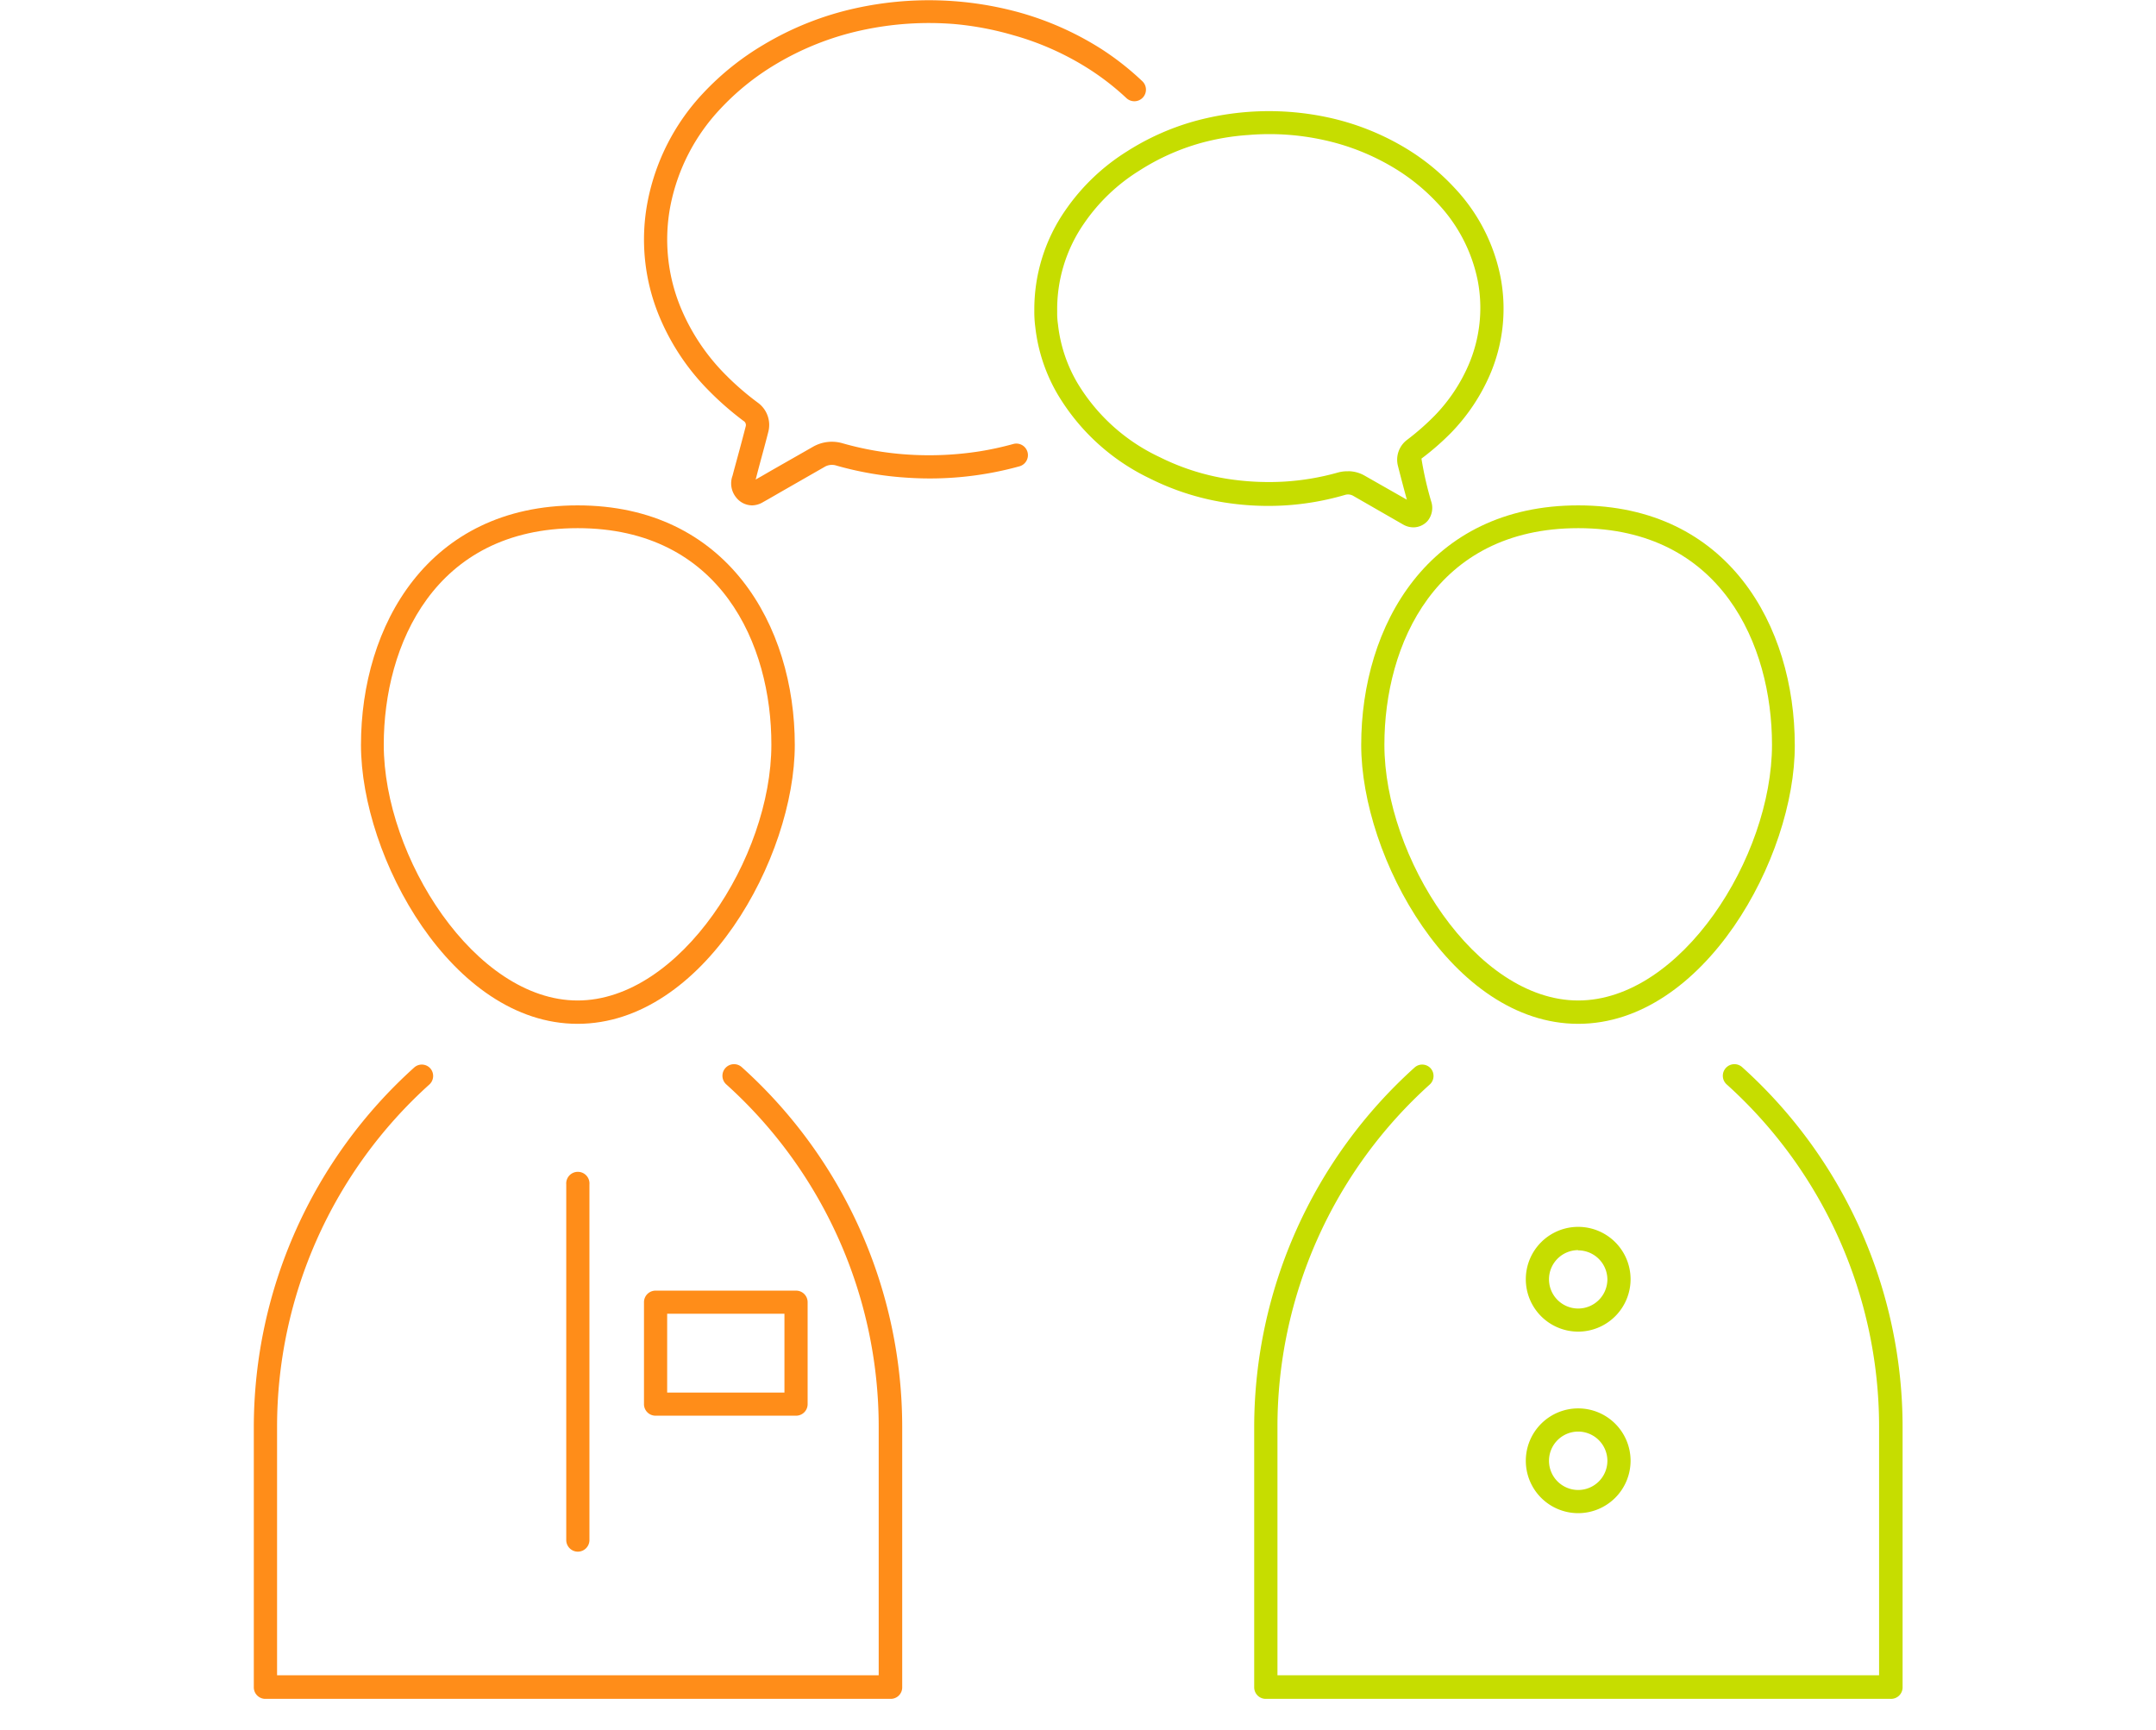
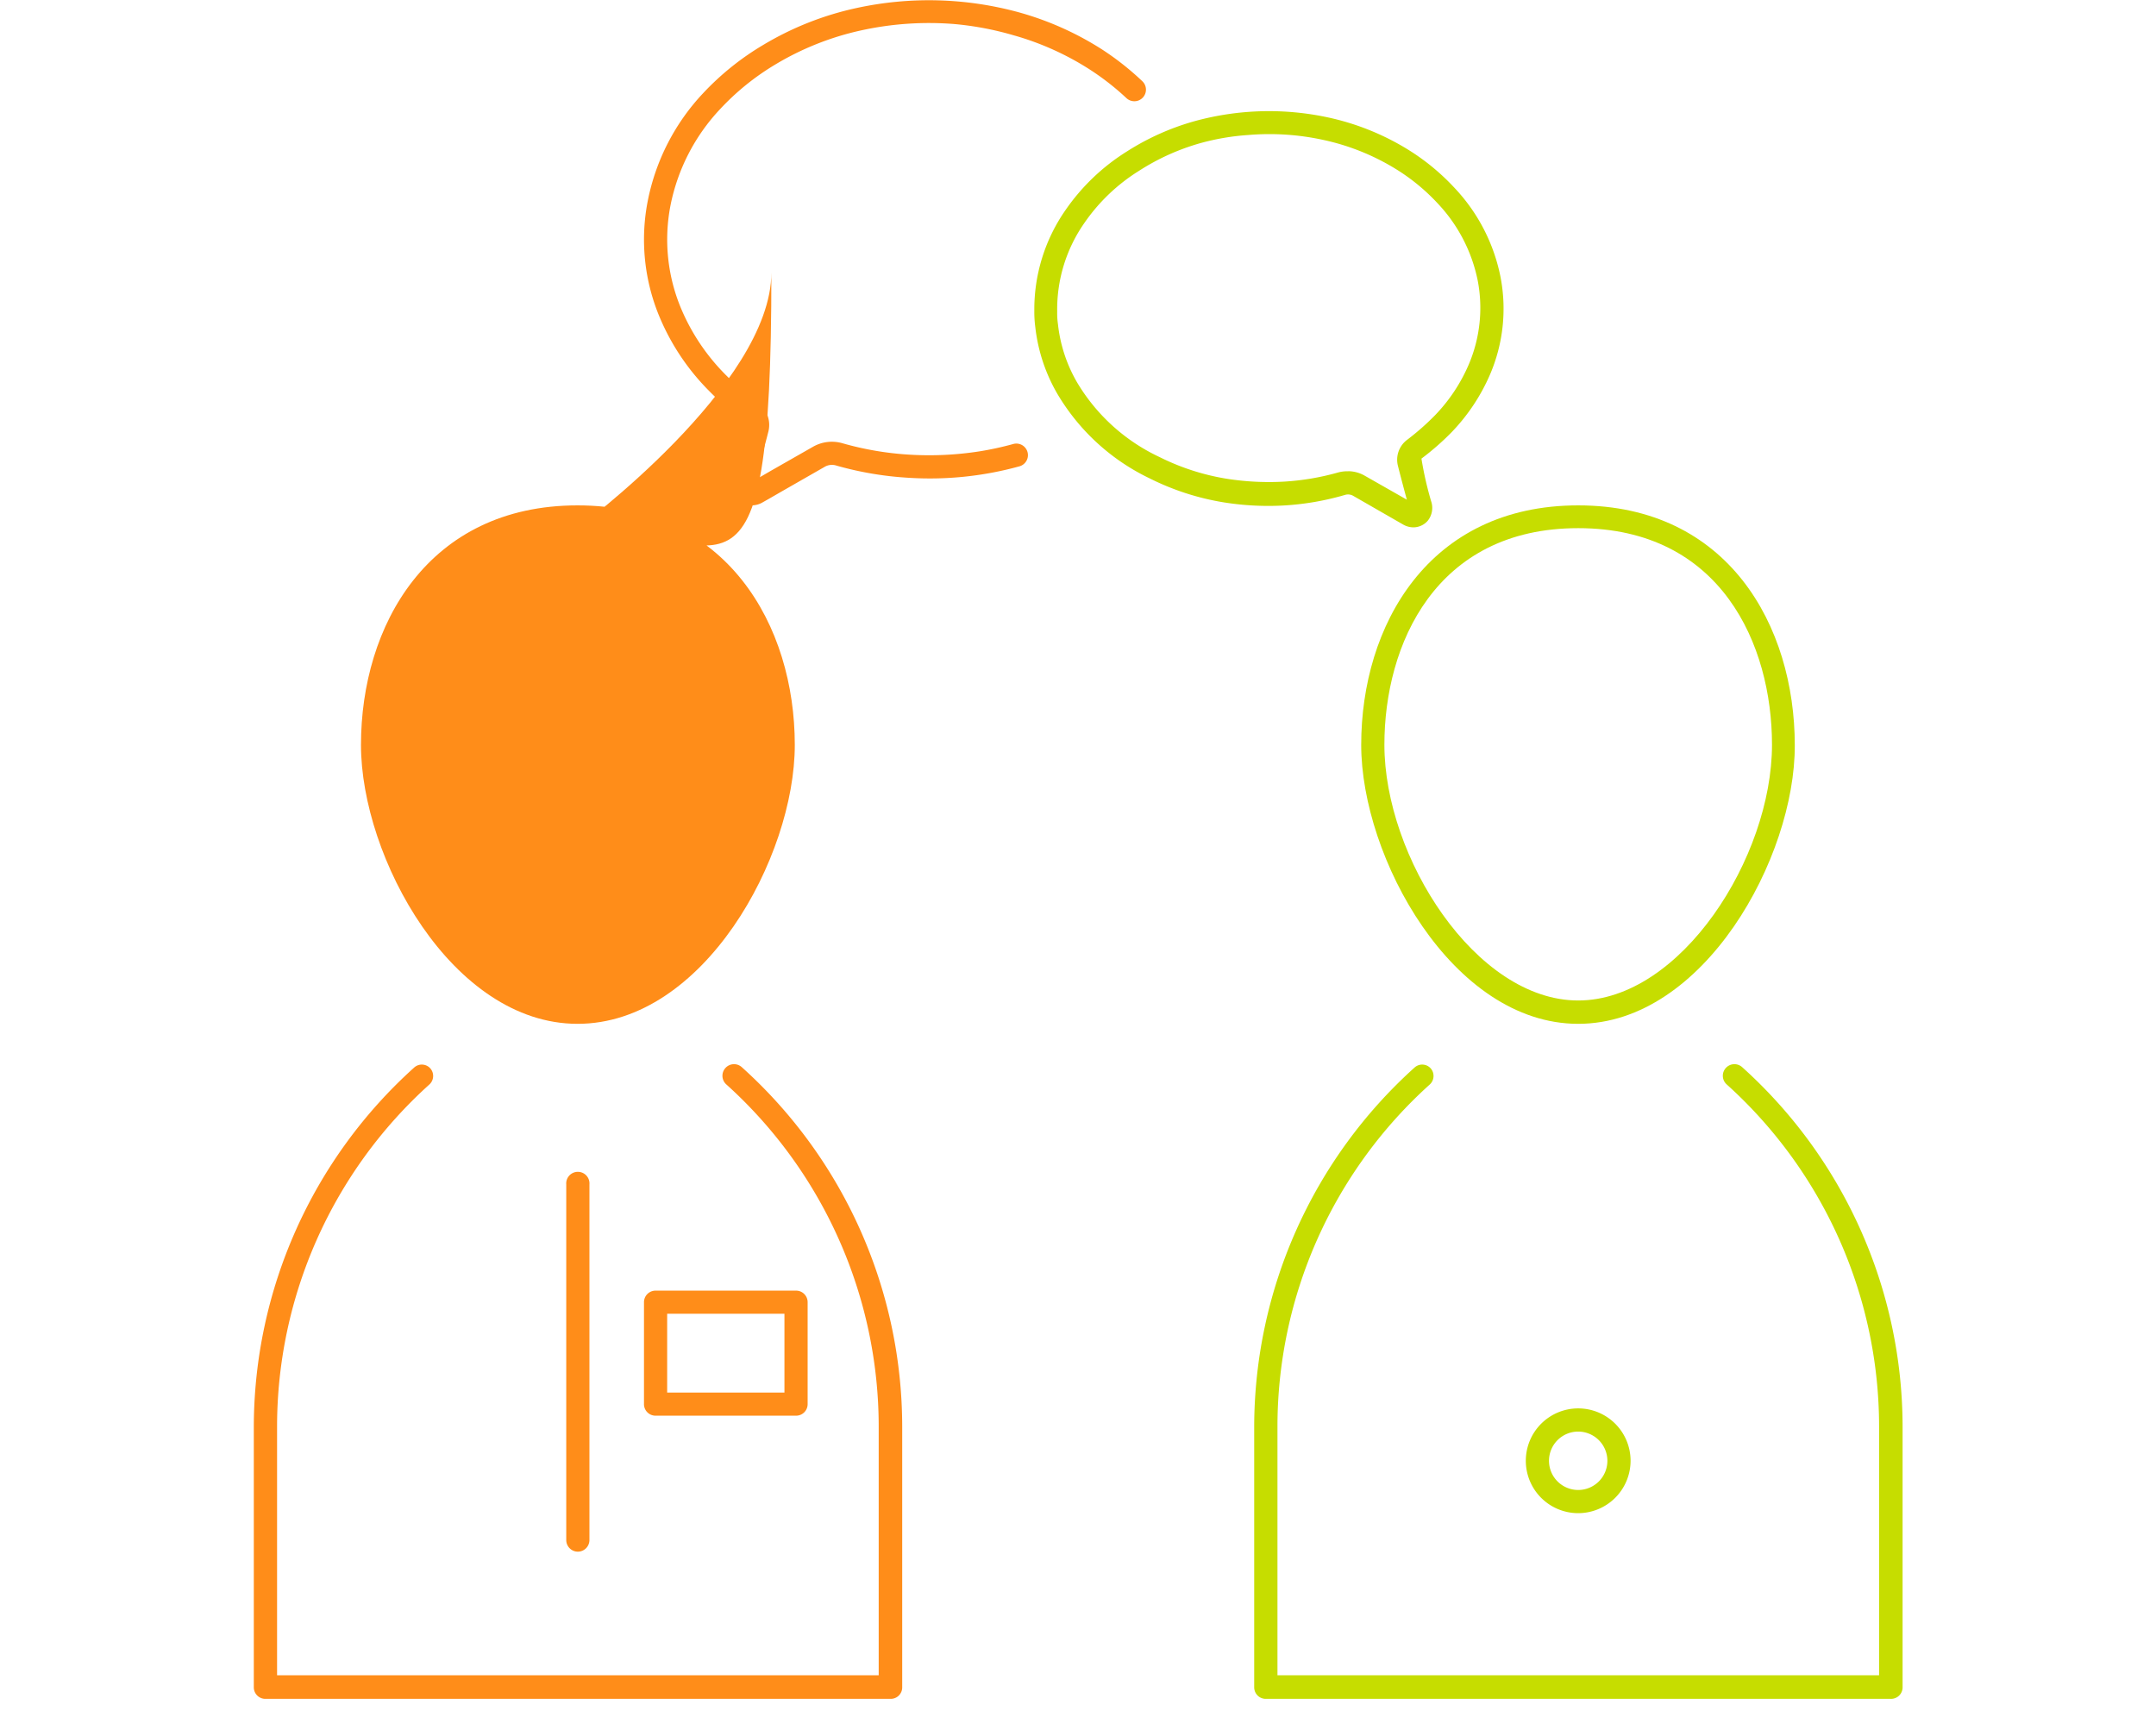
<svg xmlns="http://www.w3.org/2000/svg" id="圖層_1" data-name="圖層 1" viewBox="0 0 268.77 215.7">
  <defs>
    <style>.cls-1{fill:#c6dd00;}.cls-2{fill:#ff8d19;}.cls-3{fill:none;}</style>
  </defs>
  <path class="cls-1" d="M196.74,127.63c-15.69,0-27.05-20.77-27.05-34.77C169.69,78,178.06,63,196.74,63s27,15,27,29.91C223.79,106.86,212.43,127.63,196.74,127.63Zm0-61.79c-17.83,0-24.16,14.56-24.16,27,0,14,11.38,31.88,24.16,31.88s24.16-17.83,24.16-31.88C220.9,80.4,214.58,65.84,196.74,65.84Z" />
  <path class="cls-1" d="M235.69,211.78h-77.9a1.44,1.44,0,0,1-1.44-1.44V177.88a60.37,60.37,0,0,1,20-44.81,1.42,1.42,0,0,1,2,.11,1.44,1.44,0,0,1-.1,2,57.41,57.41,0,0,0-19,42.66v31h75v-31a57.45,57.45,0,0,0-19-42.66,1.44,1.44,0,1,1,1.93-2.15,60.37,60.37,0,0,1,20,44.81v32.46A1.44,1.44,0,0,1,235.69,211.78Z" />
-   <path class="cls-1" d="M196.74,166a6.53,6.53,0,1,1,6.53-6.52A6.54,6.54,0,0,1,196.74,166Zm0-10.16a3.64,3.64,0,1,0,3.64,3.64A3.65,3.65,0,0,0,196.74,155.87Z" />
  <path class="cls-1" d="M196.74,188.63a6.53,6.53,0,1,1,6.53-6.53A6.54,6.54,0,0,1,196.74,188.63Zm0-10.17a3.64,3.64,0,1,0,3.64,3.64A3.65,3.65,0,0,0,196.74,178.46Z" />
-   <path class="cls-2" d="M72,127.63C56.34,127.63,45,106.86,45,92.86,45,78,53.35,63,72,63S99.08,78,99.08,92.86C99.08,106.86,87.72,127.63,72,127.63Zm0-61.79c-17.83,0-24.16,14.56-24.16,27,0,14,11.38,31.88,24.16,31.88s24.16-17.83,24.16-31.88C96.19,80.4,89.87,65.84,72,65.84Z" />
+   <path class="cls-2" d="M72,127.63C56.34,127.63,45,106.86,45,92.86,45,78,53.35,63,72,63S99.08,78,99.08,92.86C99.08,106.86,87.72,127.63,72,127.63Zm0-61.79s24.16-17.83,24.16-31.88C96.19,80.4,89.87,65.84,72,65.84Z" />
  <path class="cls-2" d="M111,211.78H33.08a1.44,1.44,0,0,1-1.44-1.44V177.88a60.37,60.37,0,0,1,20-44.81,1.42,1.42,0,0,1,2,.11,1.44,1.44,0,0,1-.1,2,57.45,57.45,0,0,0-19,42.66v31h75v-31a57.45,57.45,0,0,0-19-42.66,1.44,1.44,0,0,1,1.93-2.15,60.33,60.33,0,0,1,20,44.81v32.46A1.43,1.43,0,0,1,111,211.78Z" />
  <path class="cls-2" d="M72,193.43A1.45,1.45,0,0,1,70.59,192V147.65a1.45,1.45,0,1,1,2.89,0V192A1.45,1.45,0,0,1,72,193.43Z" />
  <path class="cls-2" d="M99.24,176.48H81.73A1.44,1.44,0,0,1,80.28,175V162.33a1.44,1.44,0,0,1,1.45-1.44H99.24a1.44,1.44,0,0,1,1.44,1.44V175A1.44,1.44,0,0,1,99.24,176.48ZM83.17,173.6H97.79v-9.83H83.17Z" />
  <path class="cls-1" d="M176.18,65.74a2.58,2.58,0,0,1-1.26-.35l-6.23-3.58a1.29,1.29,0,0,0-1-.12A34.11,34.11,0,0,1,160.26,63a35,35,0,0,1-7.67-.37,32,32,0,0,1-9.28-3,26.79,26.79,0,0,1-11.46-10.47,21.25,21.25,0,0,1-2.79-8.4,14.4,14.4,0,0,1-.12-2,21.64,21.64,0,0,1,3.88-12.56,26.07,26.07,0,0,1,7.66-7.32,31.33,31.33,0,0,1,8.42-3.77,35,35,0,0,1,16.71-.46,31.74,31.74,0,0,1,9.59,3.8,27.94,27.94,0,0,1,6.15,5,22.54,22.54,0,0,1,5.7,11.05,20.8,20.8,0,0,1-1.32,12.23,24.15,24.15,0,0,1-4.79,7.17,32.65,32.65,0,0,1-3.74,3.27,42.65,42.65,0,0,0,1.2,5.29,2.57,2.57,0,0,1-.41,2.45A2.38,2.38,0,0,1,176.18,65.74Zm-8.12-7a4.17,4.17,0,0,1,2.05.55l5.27,3c-.4-1.47-.76-2.83-1.11-4.21a3.1,3.1,0,0,1,1.18-3.28,31.48,31.48,0,0,0,3.41-3,21,21,0,0,0,4.21-6.3A18,18,0,0,0,184.22,35a19.68,19.68,0,0,0-5-9.65,25,25,0,0,0-5.51-4.46A28.8,28.8,0,0,0,165,17.45a31.5,31.5,0,0,0-9.4-.62,29.7,29.7,0,0,0-5.91,1A28.29,28.29,0,0,0,142,21.29a23.07,23.07,0,0,0-6.83,6.52,18.78,18.78,0,0,0-3.38,11v.09a9.43,9.43,0,0,0,.1,1.54,18.33,18.33,0,0,0,2.41,7.28A23.62,23.62,0,0,0,144.6,57a29,29,0,0,0,8.45,2.7,33.76,33.76,0,0,0,7,.34,31.63,31.63,0,0,0,6.79-1.15A4.3,4.3,0,0,1,168.06,58.75Z" />
  <path class="cls-2" d="M93.76,63a2.56,2.56,0,0,1-2-1,2.77,2.77,0,0,1-.44-2.7l.17-.65c.5-1.83,1-3.66,1.47-5.49a.6.6,0,0,0-.29-.7,38.35,38.35,0,0,1-4.54-4,28.81,28.81,0,0,1-5.8-8.69A25,25,0,0,1,80.76,25a27.28,27.28,0,0,1,6.9-13.39,34,34,0,0,1,7.47-6A38.34,38.34,0,0,1,106.78,1a42.46,42.46,0,0,1,20.32.56,38.17,38.17,0,0,1,10.23,4.57,34.94,34.94,0,0,1,5.08,4,1.44,1.44,0,1,1-2,2.09,32.26,32.26,0,0,0-4.66-3.62,35.19,35.19,0,0,0-9.46-4.22A38.43,38.43,0,0,0,119,3a39.39,39.39,0,0,0-11.61.78A35.51,35.51,0,0,0,96.62,8.06a31.39,31.39,0,0,0-6.83,5.52,24.48,24.48,0,0,0-6.2,12A22.23,22.23,0,0,0,85,38.68a25.94,25.94,0,0,0,5.24,7.82,34.6,34.6,0,0,0,4.21,3.68,3.43,3.43,0,0,1,1.32,3.69c-.47,1.86-1,3.7-1.47,5.54l-.1.37c.65-.36,1.26-.72,1.88-1.08l5.26-3a4.74,4.74,0,0,1,3.7-.44,38.68,38.68,0,0,0,8.38,1.42,40.73,40.73,0,0,0,8.72-.42,39,39,0,0,0,4.17-.91,1.44,1.44,0,0,1,.78,2.78,41.87,41.87,0,0,1-13.82,1.43,41.63,41.63,0,0,1-9-1.52,1.8,1.8,0,0,0-1.49.17l-5.24,3c-.8.46-1.6.93-2.41,1.38A2.73,2.73,0,0,1,93.76,63Z" />
  <rect class="cls-3" width="268.77" height="215.7" />
</svg>